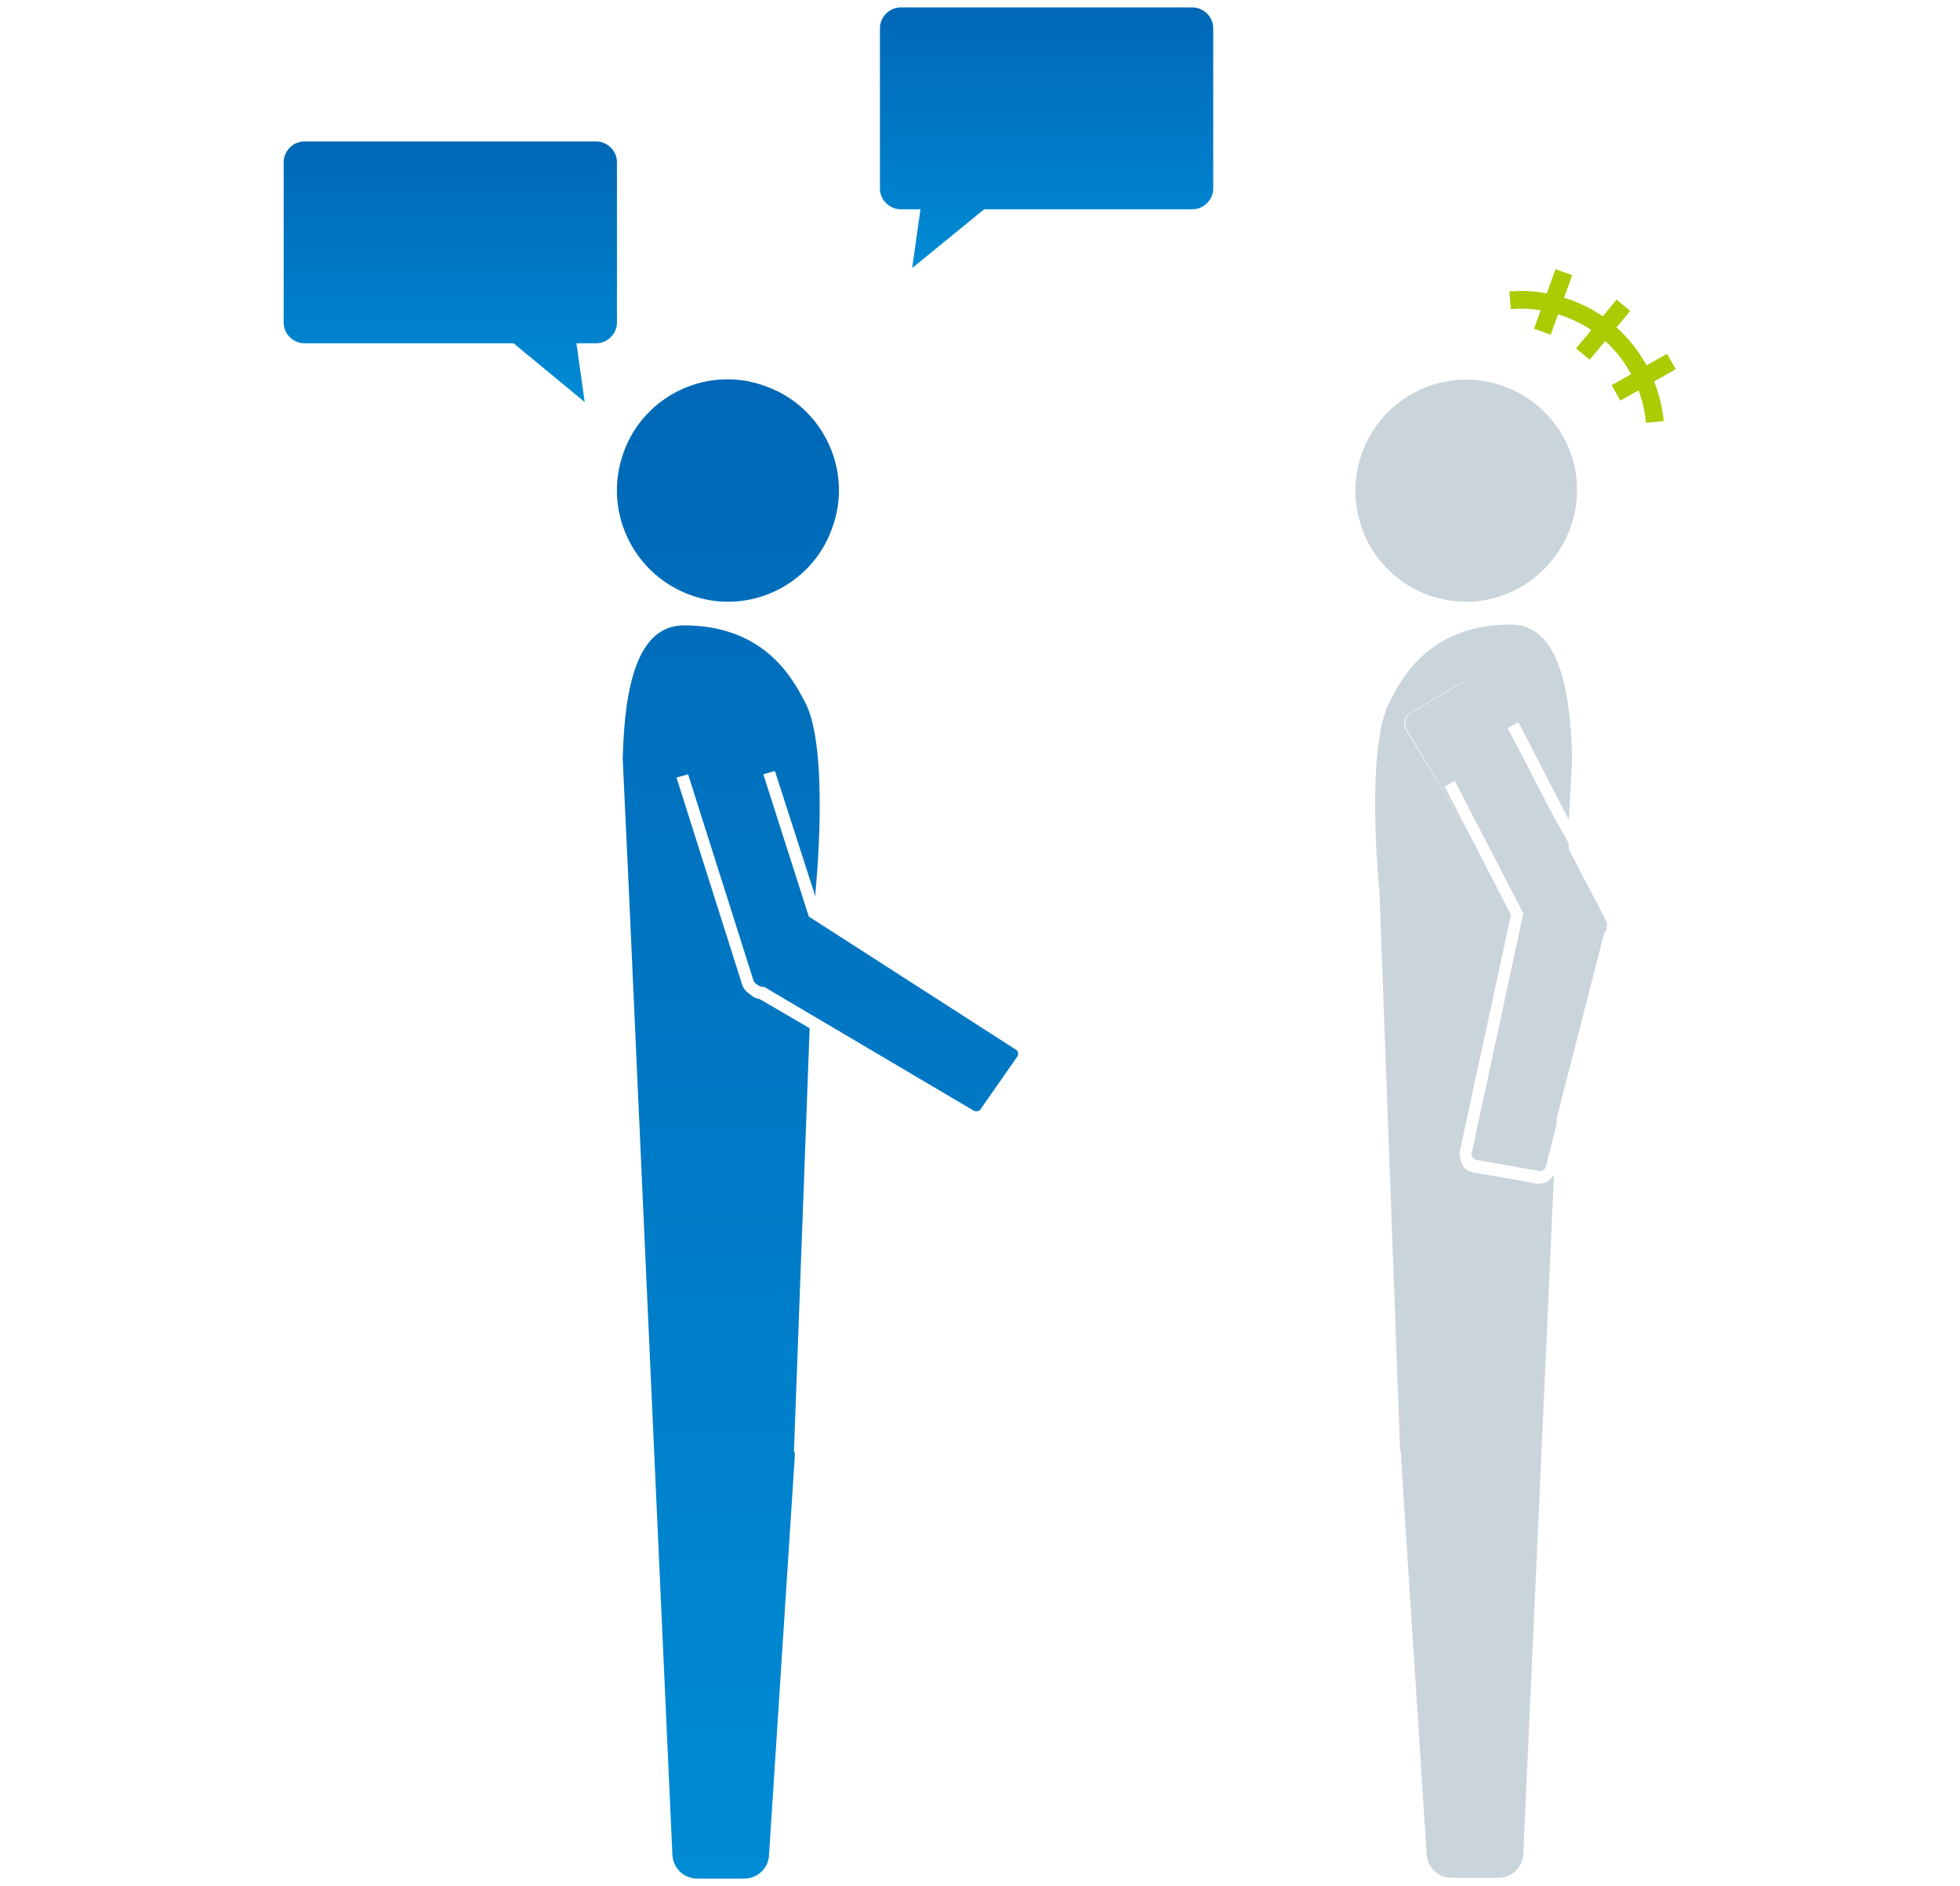
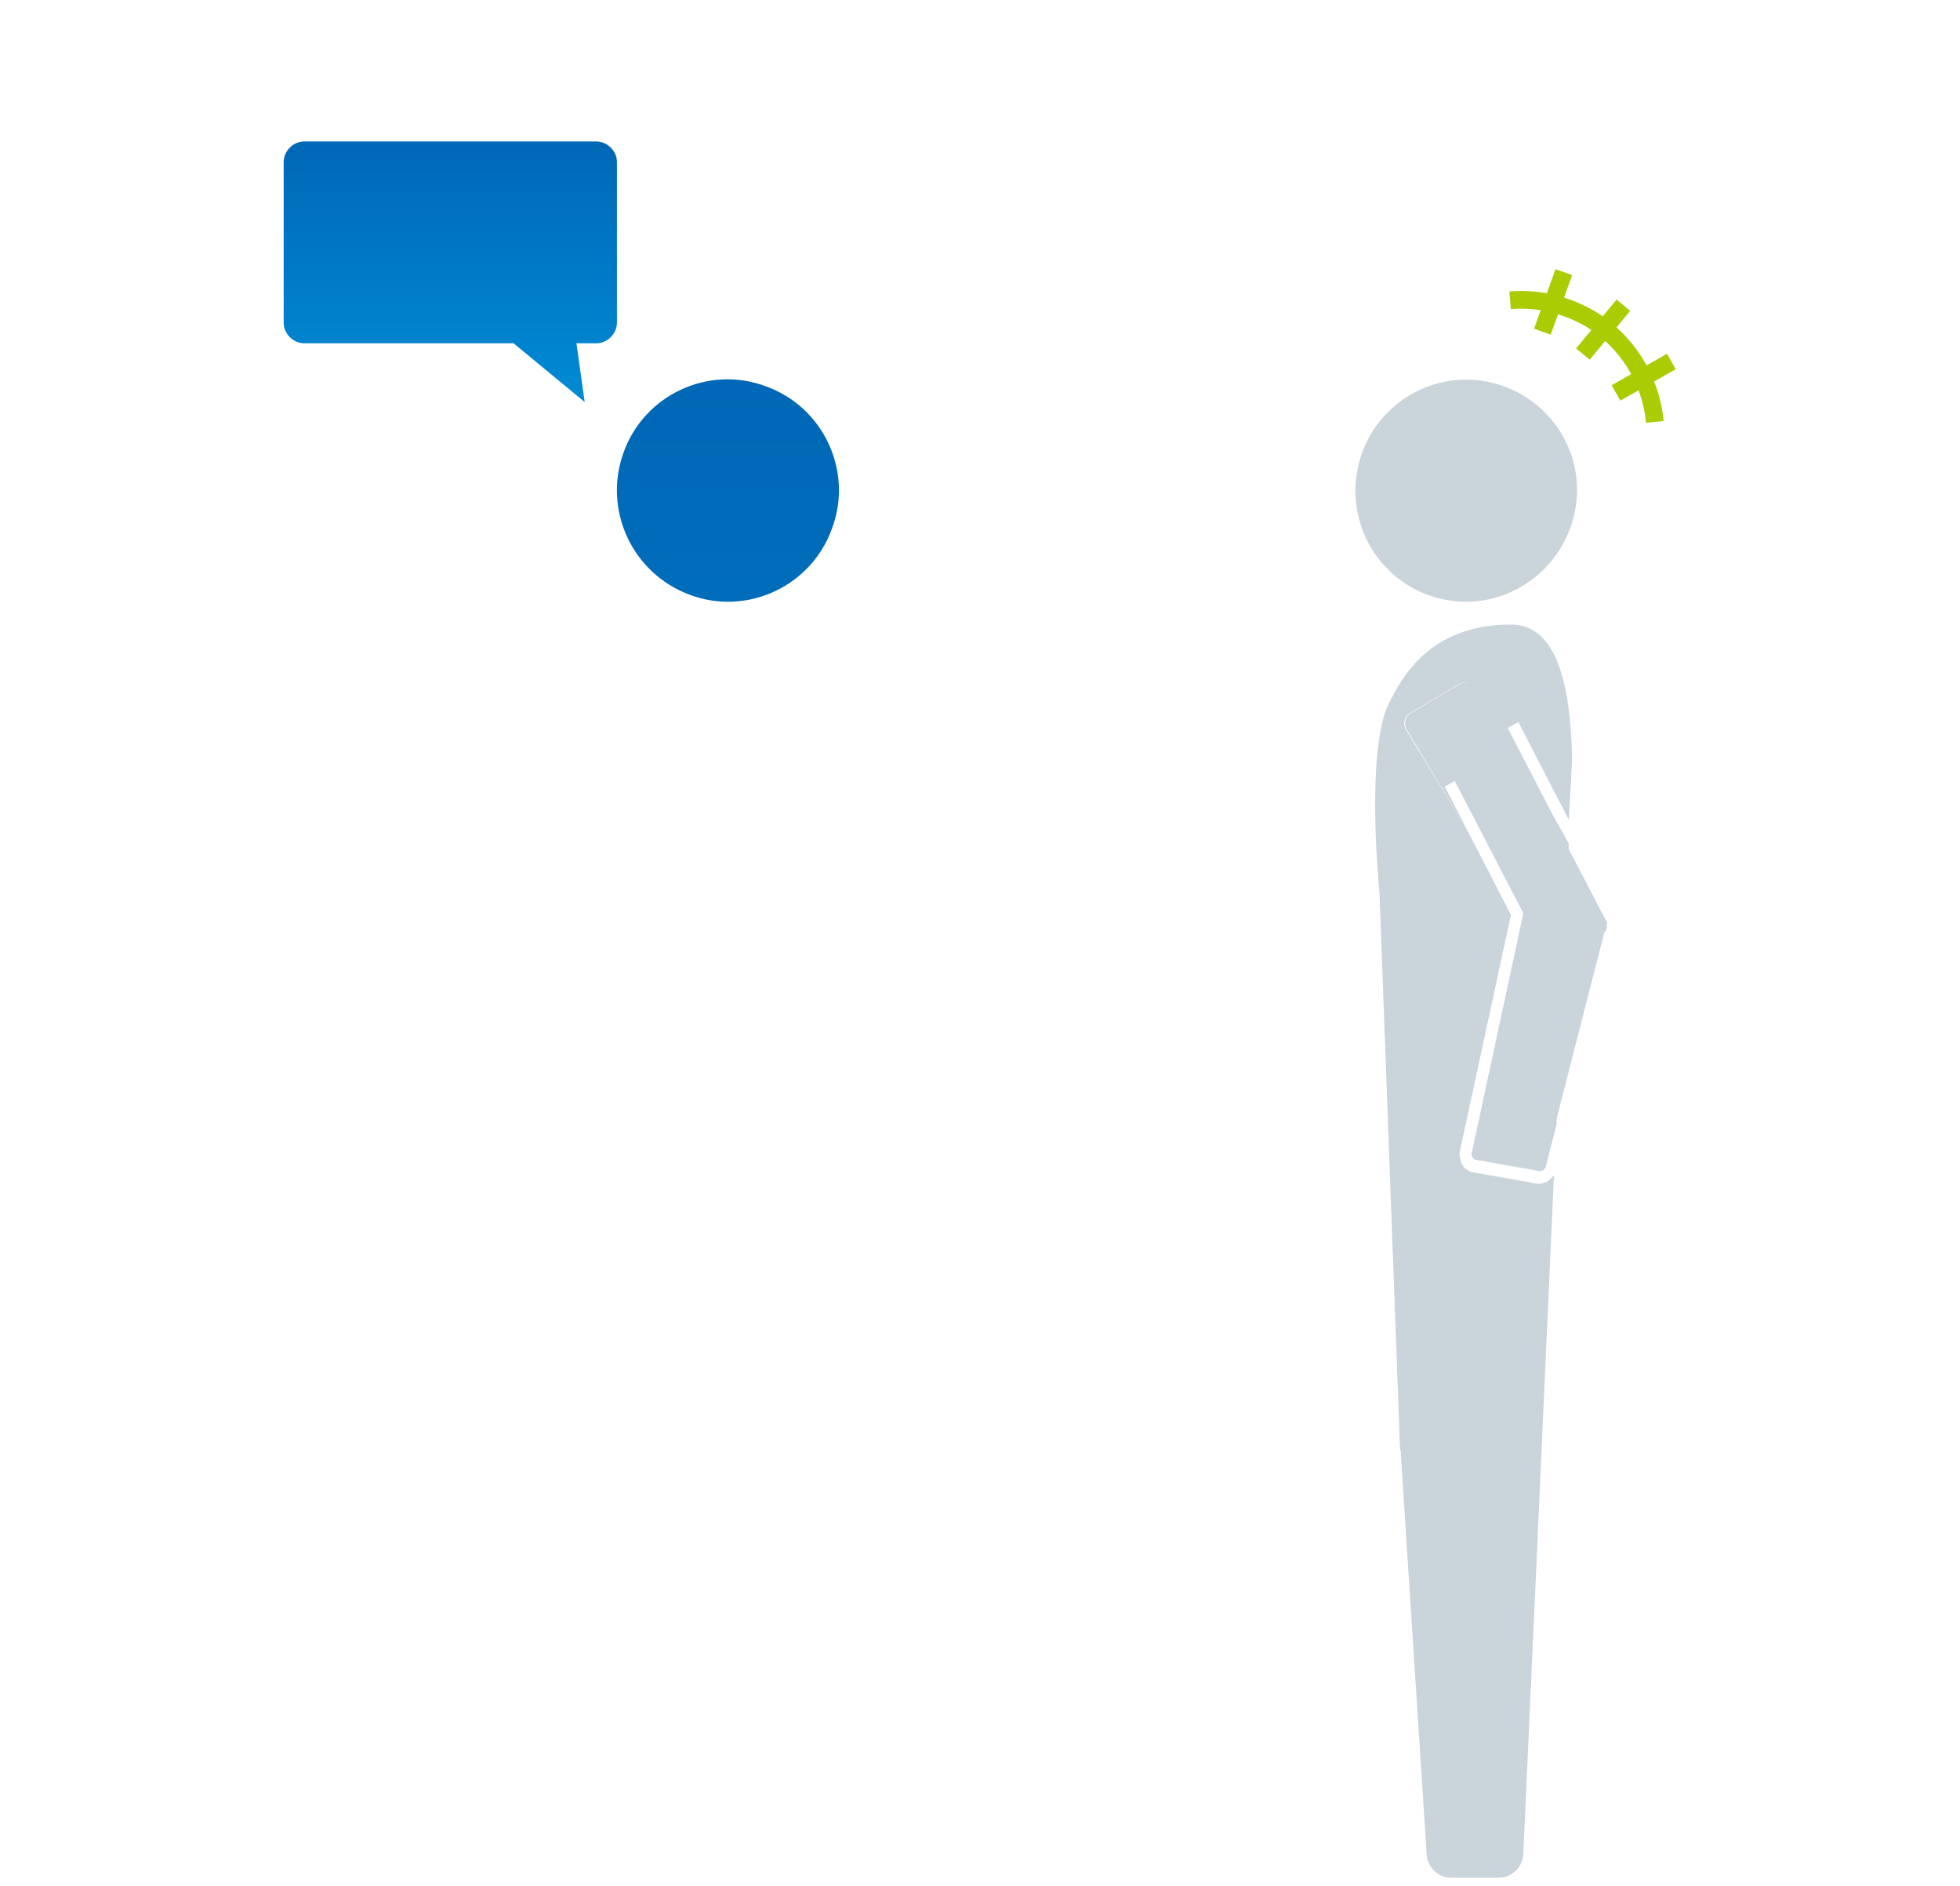
<svg xmlns="http://www.w3.org/2000/svg" version="1.1" x="0px" y="0px" viewBox="0 0 237 228" style="enable-background:new 0 0 237 228;" xml:space="preserve">
  <style type="text/css">
	.st0{opacity:0.8;}
	.st1{opacity:0.4;fill:url(#SVGID_1_);}
	.st2{opacity:0.1;fill:url(#SVGID_2_);}
	.st3{opacity:0.4;fill:url(#SVGID_3_);}
	.st4{opacity:0.1;fill:url(#SVGID_4_);}
	.st5{opacity:0.4;fill:url(#SVGID_5_);}
	.st6{opacity:0.1;fill:url(#SVGID_6_);}
	.st7{opacity:0.4;fill:url(#SVGID_7_);}
	.st8{fill:url(#SVGID_8_);}
	.st9{fill:url(#SVGID_9_);}
	.st10{fill:url(#SVGID_10_);}
	.st11{fill:url(#SVGID_11_);}
	.st12{opacity:0.15;}
	.st13{fill:#1E505A;}
	.st14{opacity:5.000000e-02;fill:url(#SVGID_12_);}
	.st15{fill:url(#SVGID_13_);}
	.st16{opacity:0.5;}
	.st17{clip-path:url(#SVGID_17_);}
	.st18{fill:none;stroke:#2896C8;stroke-width:2.835;stroke-miterlimit:10;}
	.st19{fill:#FFFFFF;}
	.st20{clip-path:url(#SVGID_19_);}
	.st21{fill:#23B6BC;}
	.st22{fill:#AACC03;}
	.st23{fill:#008DD1;}
	.st24{fill:#41ABE2;}
	.st25{fill:#0075C1;}
	.st26{fill:#0055A1;}
	.st27{fill:#0068B6;}
	.st28{fill:#00428D;}
	.st29{fill:#002F7C;}
	.st30{fill:#7DCCF3;}
	.st31{fill:none;stroke:#FFFFFF;stroke-width:7.29;stroke-miterlimit:10;}
	.st32{fill:#CAD4DB;}
	.st33{fill:url(#SVGID_20_);}
	.st34{fill:#CBD5DC;}
	.st35{fill:none;stroke:#AACC03;stroke-width:2.141;stroke-miterlimit:10;}
	.st36{fill:url(#SVGID_21_);}
	.st37{fill:url(#SVGID_22_);}
	.st38{fill:url(#SVGID_23_);}
	.st39{fill:url(#SVGID_24_);}
	.st40{fill:url(#SVGID_25_);}
	.st41{fill:url(#SVGID_26_);}
	.st42{fill:url(#SVGID_27_);}
	.st43{fill:url(#SVGID_28_);}
	.st44{fill:url(#SVGID_29_);}
	.st45{opacity:0.15;fill:url(#SVGID_30_);}
	.st46{fill:none;}
	.st47{clip-path:url(#SVGID_32_);}
	.st48{opacity:0.15;fill:url(#SVGID_33_);}
	.st49{fill:#EEEEEE;}
	.st50{fill:url(#SVGID_34_);}
	.st51{fill:url(#SVGID_35_);}
	.st52{fill:none;stroke:#FFFFFF;stroke-miterlimit:10;}
	.st53{fill:none;stroke:#FFFFFF;stroke-width:1.532;stroke-miterlimit:10;}
	.st54{opacity:0.4;fill:url(#SVGID_36_);}
	.st55{opacity:0.4;fill:url(#SVGID_38_);}
	.st56{opacity:0.4;fill:url(#SVGID_39_);}
	.st57{opacity:0.4;fill:url(#SVGID_40_);}
	.st58{opacity:0.1;fill:url(#SVGID_41_);}
	.st59{opacity:0.1;fill:url(#SVGID_42_);}
	.st60{opacity:0.1;fill:url(#SVGID_43_);}
	.st61{fill:url(#SVGID_44_);}
	.st62{fill:url(#SVGID_45_);}
	.st63{fill:url(#SVGID_46_);}
	.st64{fill:url(#SVGID_47_);}
	.st65{fill:url(#SVGID_48_);}
	.st66{fill:#004097;}
	.st67{fill:#E50012;}
	.st68{fill:none;stroke:url(#SVGID_49_);stroke-width:2;stroke-miterlimit:10;}
	.st69{fill:none;stroke:#000000;stroke-miterlimit:10;}
	.st70{fill:#EBF5F5;}
	.st71{fill:none;stroke:#A0B0B9;stroke-miterlimit:10;}
	.st72{fill:none;stroke:url(#SVGID_50_);stroke-width:2;stroke-miterlimit:10;}
	.st73{fill:#FFFFFF;stroke:#81939C;stroke-miterlimit:10;}
	.st74{fill:url(#SVGID_53_);}
	.st75{fill:url(#SVGID_57_);}
	.st76{fill:url(#SVGID_60_);}
	.st77{clip-path:url(#SVGID_61_);}
	.st78{fill:none;stroke:#FFFFFF;stroke-linejoin:round;stroke-miterlimit:10;}
	.st79{fill:none;stroke:#DCE6E6;stroke-miterlimit:10;}
</style>
  <g id="jpg">
    <g>
      <path class="st35" d="M200.1,51c-0.5-5.3-3.5-9.8-7.7-12.4c-2.9-1.7-6.3-2.6-9.8-2.3" />
      <line class="st35" x1="186.5" y1="40.1" x2="189.1" y2="32.9" />
      <line class="st35" x1="191.4" y1="42.8" x2="196.3" y2="36.9" />
      <line class="st35" x1="195.4" y1="47.5" x2="202.1" y2="43.7" />
      <linearGradient id="SVGID_1_" gradientUnits="userSpaceOnUse" x1="5792.339" y1="48.589" x2="5792.339" y2="17.179" gradientTransform="matrix(-1 0 0 1 5846.815 0)">
        <stop offset="0" style="stop-color:#008BD5" />
        <stop offset="1" style="stop-color:#0068B6" />
      </linearGradient>
      <path style="fill:url(#SVGID_1_);" d="M62.1,41.5H36.8c-1.3,0-2.5-1.1-2.5-2.5V19.6c0-1.3,1.1-2.5,2.5-2.5h35.3    c1.3,0,2.5,1.1,2.5,2.5V39c0,1.3-1.1,2.5-2.5,2.5h-2.4l1,7.1L62.1,41.5z" />
      <linearGradient id="SVGID_2_" gradientUnits="userSpaceOnUse" x1="126.576" y1="32.376" x2="126.576" y2="0.967">
        <stop offset="0" style="stop-color:#008BD5" />
        <stop offset="1" style="stop-color:#0068B6" />
      </linearGradient>
-       <path style="fill:url(#SVGID_2_);" d="M110.3,32.4l1-7.1h-2.4c-1.3,0-2.5-1.1-2.5-2.5V3.4c0-1.3,1.1-2.5,2.5-2.5h35.3    c1.3,0,2.5,1.1,2.5,2.5v19.4c0,1.3-1.1,2.5-2.5,2.5H119L110.3,32.4z" />
      <linearGradient id="SVGID_3_" gradientUnits="userSpaceOnUse" x1="88.014" y1="227.033" x2="88.014" y2="45.895">
        <stop offset="0" style="stop-color:#008BD5" />
        <stop offset="1" style="stop-color:#0068B6" />
      </linearGradient>
      <path style="fill:url(#SVGID_3_);" d="M83.4,71.9c6.9,2.6,14.7-1,17.2-8c2.6-6.9-1-14.7-8-17.2c-6.9-2.6-14.7,1-17.2,8    C72.9,61.6,76.4,69.3,83.4,71.9z" />
      <linearGradient id="SVGID_4_" gradientUnits="userSpaceOnUse" x1="99.101" y1="227.033" x2="99.101" y2="45.895">
        <stop offset="0" style="stop-color:#008BD5" />
        <stop offset="1" style="stop-color:#0068B6" />
      </linearGradient>
-       <path style="fill:url(#SVGID_4_);" d="M90.7,120.2c-0.5-0.3-0.9-0.8-1-1.3L81.8,94l1.4-0.4l7.9,24.9c0.1,0.3,0.3,0.4,0.4,0.5    l0.2,0.1c0.1,0.1,0.3,0.2,0.5,0.2h0.2l25.4,15c0.1,0,0.3,0.1,0.5,0c0.2-0.1,0.3-0.2,0.4-0.4l4.4-6.3c0-0.1,0-0.3,0-0.4    c-0.1-0.2-0.2-0.3-0.4-0.4l-24.9-16l-5.5-17.2l1.4-0.4l4.9,15.2l0-0.5c0,0,1.8-17.5-1.3-23.1c-1.3-2.4-4.6-9.2-14.6-9.2    c-5.6,0-7.2,7.3-7.4,16.2l0.7,14.9l3.1,68.8l2.2,48.6c0,1.6,1.3,3,3,3h5.7c1.6,0,3-1.3,3-3l3.1-48l0,0l0-0.1l0-0.5H96l1.9-51.2    l-6-3.5C91.4,120.7,91,120.5,90.7,120.2z" />
      <path class="st32" d="M181.9,71.9c6.9-2.6,10.5-10.3,8-17.2c-2.6-7-10.3-10.5-17.2-8c-7,2.6-10.5,10.3-8,17.2    C167.2,70.9,175,74.5,181.9,71.9z" />
      <path class="st32" d="M187,142.9c-0.3,0.1-0.6,0.2-0.9,0.2c-0.3,0-0.5,0-0.7-0.1l-7.4-1.3c-0.7-0.2-1.1-0.6-1.3-1.2    c-0.2-0.5-0.3-1.1-0.1-1.7l6.1-28.2l-5.1-9.9L170,88.2c-0.4-0.7-0.2-1.6,0.5-2l5.9-3.5c0.7-0.4,1.6-0.2,2,0.5l10.5,17.5L182.3,88    l1.3-0.7l6.1,11.8l0.4-7.4c-0.2-8.8-1.8-16.2-7.4-16.2c-10.1,0-13.3,6.8-14.6,9.2c-3.1,5.6-1.3,23.1-1.3,23.1l2.5,67.6h0.1l0,0.5    l0,0.1l0,0l3.1,48c0,1.6,1.3,3,3,3h5.7c1.6,0,3-1.3,3-3l2.2-48.6l1.5-33.3C187.5,142.5,187.3,142.7,187,142.9z" />
      <path class="st32" d="M188,136.1l6-23.4l0.1-0.1c0.1-0.1,0.2-0.3,0.2-0.5l0-0.2c0-0.1,0.1-0.4-0.1-0.6l-4.8-9.2l-0.2,4.6    L188,136.1z" />
      <path class="st32" d="M175.9,94.4l8.3,16l-6.2,28.8c-0.1,0.3-0.1,0.5,0,0.6c0.1,0.2,0.2,0.3,0.4,0.4l7.4,1.3    c0.3,0.1,0.5,0.1,0.7,0c0.2-0.1,0.3-0.2,0.4-0.4l1.3-5.1l1.3-29.4l0.2-4.6l-0.7-1.3l-10.5-17.5c-0.4-0.7-1.3-0.9-2-0.5l-5.9,3.5    c-0.7,0.4-0.9,1.3-0.5,2l7.5,12.5l-2.9-5.6L175.9,94.4z" />
    </g>
  </g>
  <g id="レイヤー_2">
</g>
  <g id="レイヤー_3">
</g>
</svg>